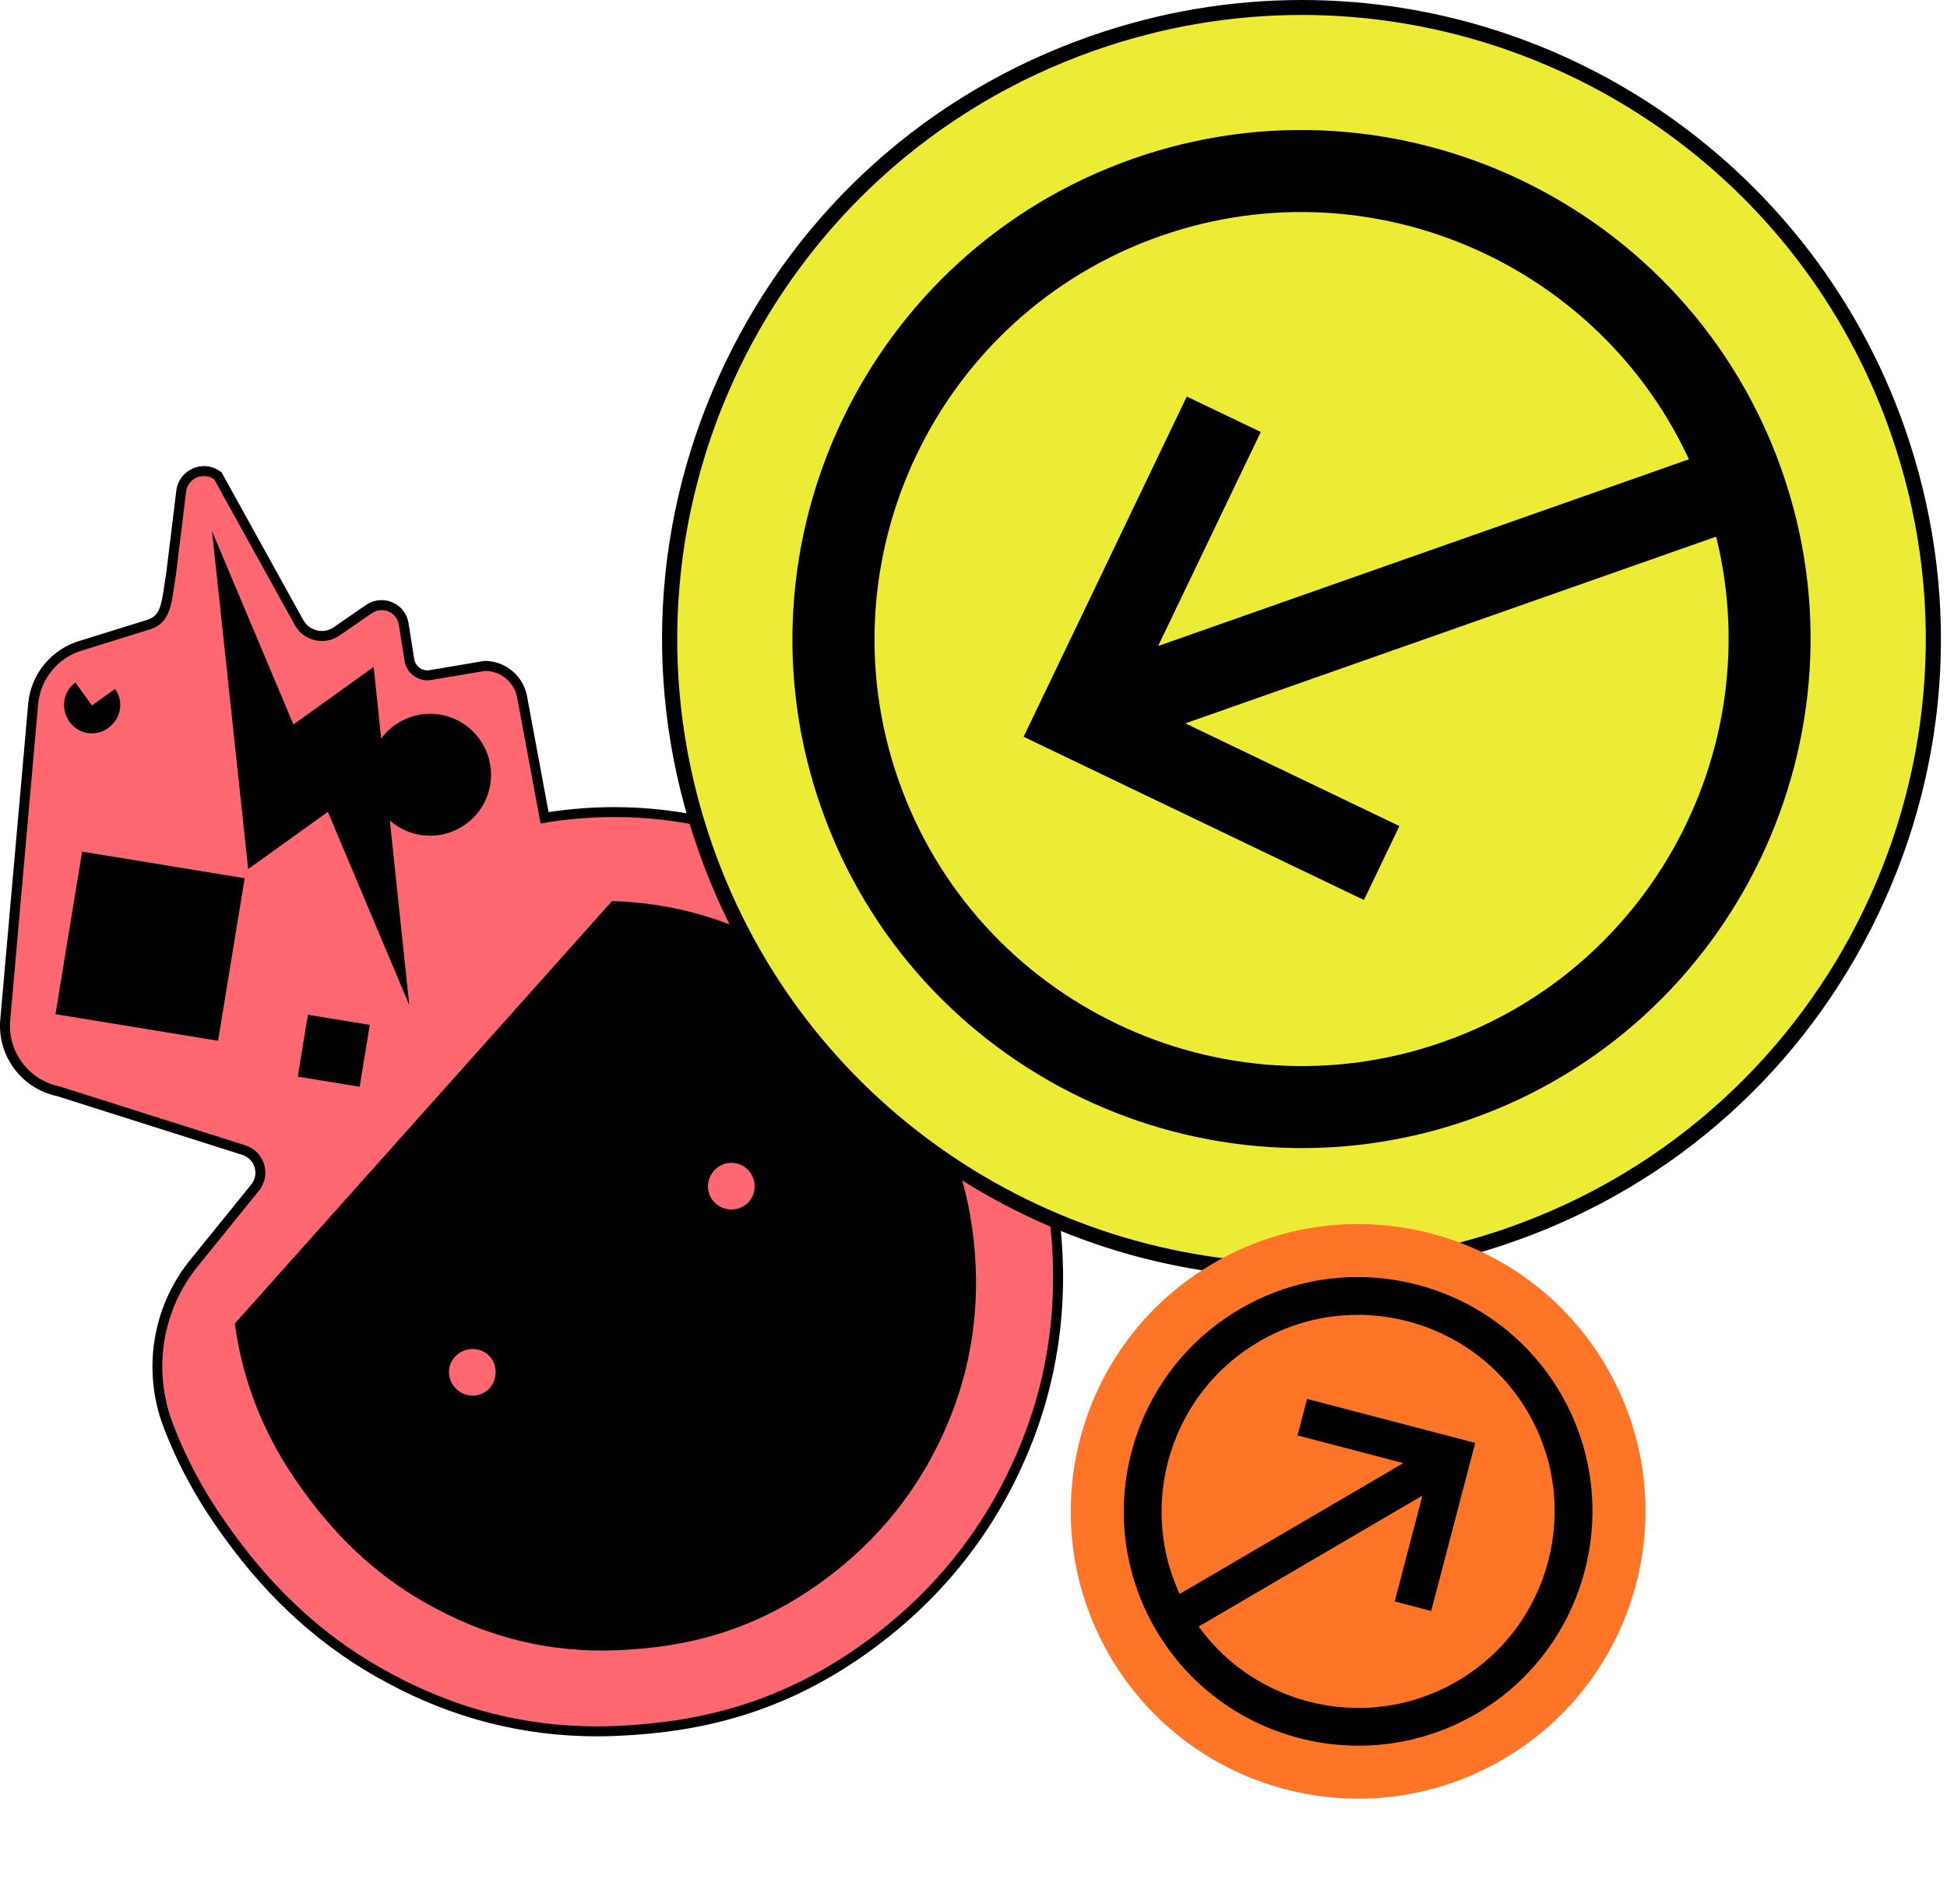
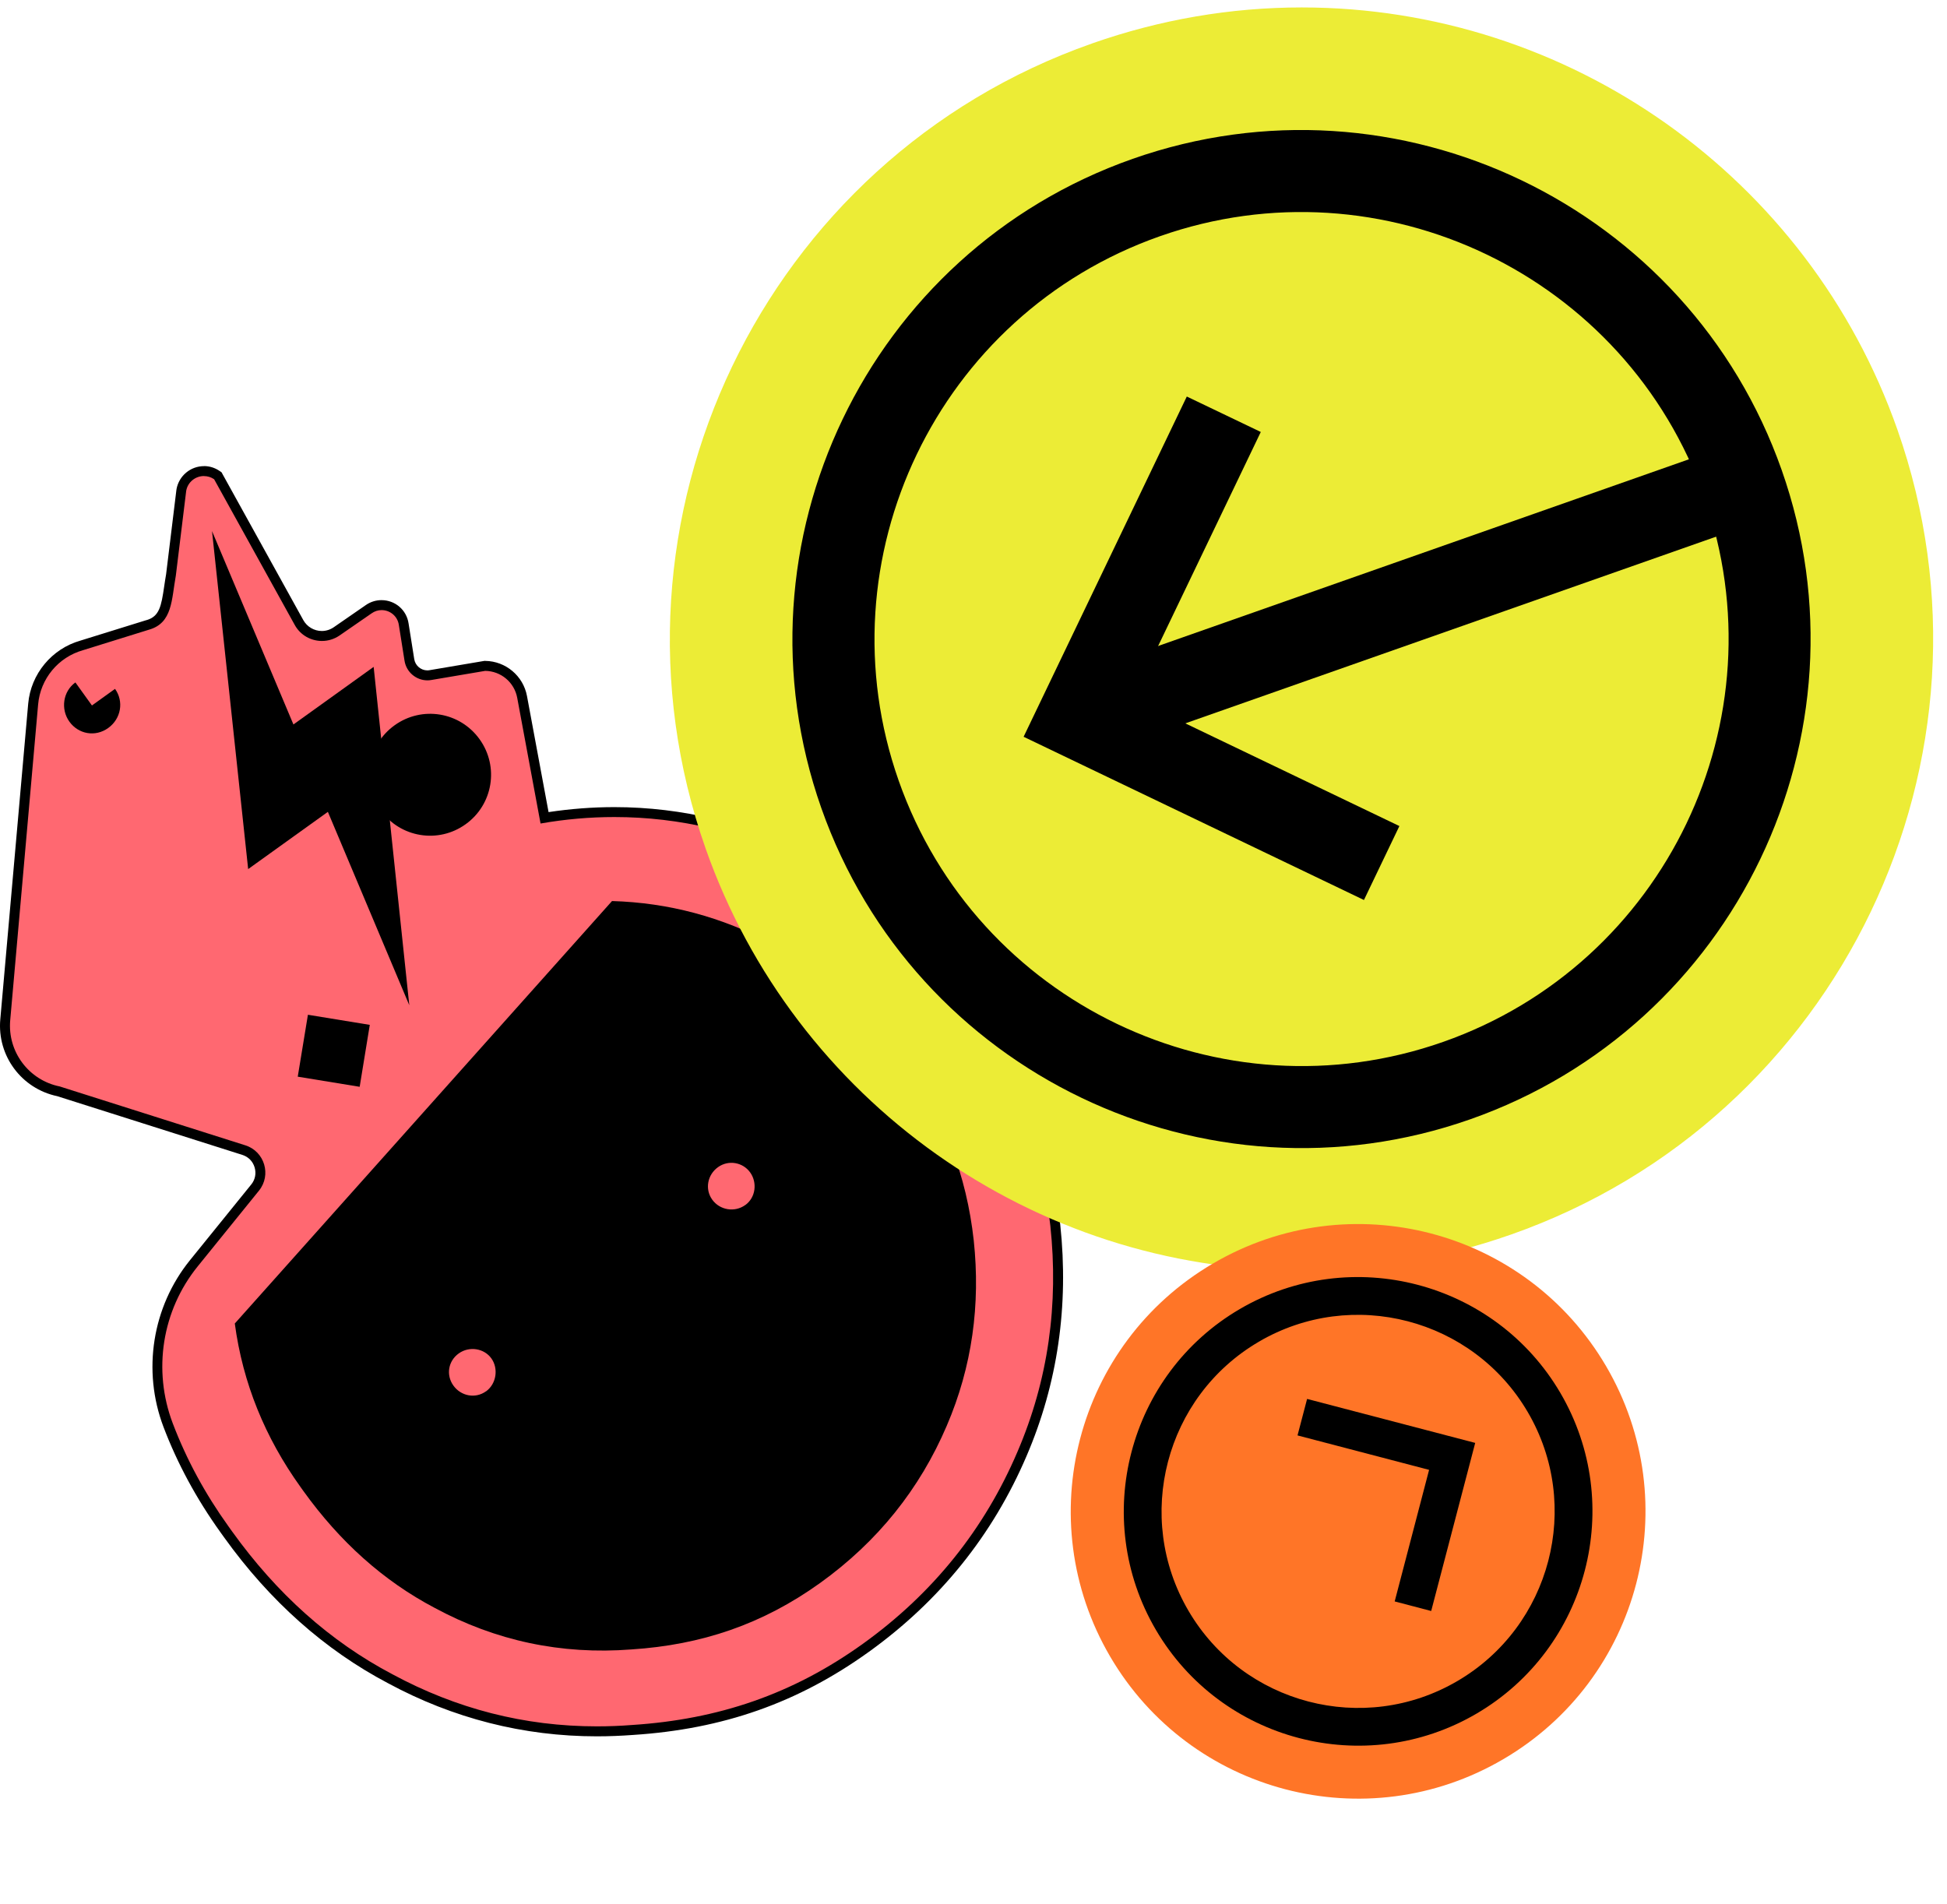
<svg xmlns="http://www.w3.org/2000/svg" width="275" height="269" viewBox="0 0 275 269" fill="none">
  <path fill-rule="evenodd" clip-rule="evenodd" d="M84.325 244.561C74.079 244.561 64.255 242.061 55.122 237.124C46.327 232.498 38.637 225.646 32.264 216.773L31.728 216.026C28.39 211.379 25.707 206.421 23.764 201.295C20.834 193.584 22.229 184.83 27.391 178.443L36.045 167.747C36.749 166.873 36.975 165.754 36.651 164.683C36.327 163.606 35.531 162.796 34.461 162.458L8.279 154.148C3.568 153.177 0.335 148.846 0.765 144.05L4.708 99.439C5.053 95.552 7.807 92.221 11.567 91.165L20.863 88.278C23.116 87.644 23.468 85.904 23.905 82.891C23.982 82.334 24.067 81.757 24.172 81.186L25.63 69.243C25.919 67.659 27.257 66.539 28.827 66.539C29.475 66.539 30.102 66.736 30.644 67.102L30.785 67.194L42.249 87.926C42.897 89.095 44.136 89.827 45.474 89.827C46.221 89.827 46.939 89.602 47.559 89.172L52.073 86.052C52.608 85.672 53.242 85.461 53.897 85.461C55.481 85.461 56.798 86.595 57.03 88.158L57.833 93.207C58.03 94.468 59.101 95.376 60.375 95.376C60.516 95.376 60.664 95.362 60.812 95.341L68.488 94.038H68.551C71.1 94.066 73.29 95.911 73.762 98.418L76.938 115.495C80.227 114.96 83.529 114.692 86.797 114.692C96.282 114.692 105.599 116.96 113.732 121.241L114 121.382C123.042 126.241 130.521 132.903 136.865 141.733L137.344 142.395C143.985 151.642 147.823 161.662 149.083 173.042C150.294 184.394 148.71 195.26 144.379 205.358C139.668 216.407 132.246 225.625 122.324 232.751C112.451 239.842 101.993 243.525 89.409 244.342C87.719 244.469 86.015 244.539 84.346 244.539L84.325 244.561Z" fill="#FF6871" />
  <path d="M28.821 67.251C29.307 67.251 29.8 67.392 30.244 67.695L41.631 88.279C42.433 89.737 43.933 90.539 45.475 90.539C46.335 90.539 47.201 90.286 47.961 89.765L52.475 86.645C52.919 86.328 53.412 86.18 53.898 86.18C55.053 86.18 56.144 86.997 56.334 88.279L57.137 93.335C57.391 94.948 58.792 96.102 60.369 96.102C60.552 96.102 60.736 96.088 60.919 96.053L68.531 94.764C70.756 94.793 72.651 96.384 73.052 98.567L76.348 116.32H76.39C79.833 115.714 83.312 115.412 86.777 115.412C96.002 115.412 105.156 117.545 113.381 121.883C113.466 121.932 113.557 121.975 113.642 122.024C122.437 126.756 129.958 133.39 136.268 142.164L136.507 142.495L136.747 142.826C143.289 151.931 147.127 161.98 148.352 173.142C149.535 184.219 148.07 194.93 143.697 205.098C139.064 215.95 131.81 225.062 121.874 232.196C111.945 239.329 101.431 242.872 89.326 243.66C87.636 243.794 85.967 243.857 84.312 243.857C74.073 243.857 64.454 241.372 55.44 236.506C46.567 231.837 39.06 225.055 32.814 216.366L32.279 215.619C28.99 211.042 26.349 206.183 24.399 201.049C21.554 193.557 22.878 185.12 27.92 178.888L36.574 168.191C38.37 165.973 37.37 162.642 34.652 161.783L8.435 153.466C4.062 152.586 1.048 148.558 1.442 144.115L5.385 99.504C5.702 95.877 8.23 92.828 11.73 91.842L21.04 88.948C24.378 88.004 24.216 84.723 24.835 81.307L26.3 69.329C26.533 68.054 27.638 67.244 28.8 67.244M28.821 65.843C26.913 65.843 25.279 67.209 24.934 69.082V69.125L24.92 69.167L23.462 81.11C23.357 81.688 23.279 82.251 23.195 82.8C22.779 85.68 22.497 87.089 20.674 87.603H20.652L20.631 87.61L11.336 90.497C7.308 91.645 4.357 95.208 3.984 99.384L0.041 143.995C-0.417 149.136 3.041 153.783 8.083 154.84L34.23 163.135C35.075 163.403 35.708 164.044 35.962 164.896C36.215 165.748 36.046 166.628 35.483 167.318L26.828 178.015C21.505 184.592 20.075 193.613 23.089 201.556C25.054 206.739 27.765 211.746 31.138 216.443L31.673 217.189C38.11 226.154 45.891 233.069 54.785 237.752C64.01 242.738 73.946 245.266 84.312 245.266C85.995 245.266 87.72 245.195 89.439 245.069C102.142 244.245 112.719 240.52 122.705 233.344C132.733 226.14 140.233 216.823 145 205.655C149.38 195.451 150.979 184.465 149.753 172.994C148.486 161.487 144.599 151.354 137.888 142.009L137.648 141.678L137.409 141.347C131 132.425 123.444 125.7 114.311 120.792L114.036 120.644C105.804 116.306 96.375 114.01 86.777 114.01C83.685 114.01 80.566 114.25 77.481 114.714L74.432 98.314C73.904 95.476 71.425 93.391 68.538 93.356H68.411L68.284 93.377L60.672 94.666C60.566 94.687 60.461 94.694 60.355 94.694C59.447 94.694 58.658 94.018 58.51 93.117L57.708 88.061C57.426 86.159 55.813 84.772 53.877 84.772C53.074 84.772 52.292 85.025 51.63 85.497L47.137 88.603C46.637 88.948 46.053 89.131 45.454 89.131C44.37 89.131 43.37 88.539 42.842 87.596L31.455 67.012L31.293 66.716L31.018 66.526C30.356 66.075 29.596 65.836 28.807 65.836L28.821 65.843Z" fill="black" />
  <path fill-rule="evenodd" clip-rule="evenodd" d="M109.091 133.326C101.936 129.517 94.422 127.51 86.444 127.277L33.164 186.951C34.291 195.395 37.46 203.091 42.424 210.014L42.861 210.626C47.98 217.746 54.128 223.302 61.402 227.126C69.98 231.759 79.233 233.759 89.169 232.992C99.084 232.351 107.704 229.443 115.844 223.598C123.978 217.753 129.928 210.288 133.724 201.394C137.301 193.064 138.505 184.282 137.533 175.205C136.526 166.065 133.379 157.825 128.02 150.368L127.822 150.1L127.625 149.826C122.456 142.636 116.295 137.2 109.091 133.326ZM68.635 196.535C67.142 197.606 65.114 197.211 64.043 195.725C62.973 194.233 63.297 192.254 64.79 191.183C66.282 190.113 68.374 190.451 69.402 191.881C70.423 193.303 70.127 195.472 68.642 196.542L68.635 196.535ZM105.26 170.219C103.767 171.29 101.669 170.945 100.598 169.459C99.528 167.966 99.922 165.938 101.415 164.867C102.908 163.797 104.936 164.184 105.957 165.614C106.978 167.036 106.753 169.156 105.26 170.226V170.219Z" fill="black" />
  <path fill-rule="evenodd" clip-rule="evenodd" d="M65.771 116.425C69.637 113.651 70.517 108.285 67.736 104.419C64.954 100.546 59.595 99.672 55.729 102.454C51.863 105.236 50.983 110.594 53.764 114.461C56.546 118.327 61.905 119.207 65.771 116.425Z" fill="black" />
-   <path d="M11.596 120.293L7.836 143.257L30.8 147.017L34.56 124.053L11.596 120.293Z" fill="black" />
  <path fill-rule="evenodd" clip-rule="evenodd" d="M29.945 75.012L35.051 122.763L41.424 118.186L46.311 114.679L57.81 141.995L52.775 94.201L46.332 98.828L41.445 102.335L29.945 75.019V75.012Z" fill="black" />
  <path fill-rule="evenodd" clip-rule="evenodd" d="M12.994 99.645L16.247 97.307C17.515 99.067 17.114 101.518 15.283 102.835C13.452 104.152 11.072 103.701 9.804 101.94C8.536 100.18 8.889 97.659 10.649 96.398L12.987 99.652L12.994 99.645Z" fill="black" />
  <path d="M43.491 143.347L42.055 152.086L50.801 153.516L52.23 144.769L43.491 143.34V143.347Z" fill="black" />
  <path d="M183.792 179.481C146.018 179.481 112.21 155.524 99.668 119.87C83.352 73.485 107.816 22.473 154.201 6.156L154.272 6.128C163.849 2.762 173.806 1.051 183.862 1.051C221.635 1.051 255.444 25.008 267.986 60.661C284.302 107.047 259.838 158.059 213.453 174.375L213.368 174.403C203.798 177.77 193.841 179.481 183.785 179.481H183.792Z" fill="#ECEC36" />
-   <path d="M183.869 2.113C220.22 2.113 254.247 24.774 266.993 61.019C283.14 106.926 259.014 157.234 213.107 173.388L213.03 173.416C203.361 176.817 193.488 178.43 183.792 178.43C147.441 178.43 113.414 155.769 100.668 119.524C84.521 73.617 108.646 23.309 154.553 7.155L154.631 7.126C164.299 3.725 174.172 2.113 183.869 2.113ZM183.876 0C173.693 0 163.616 1.732 153.926 5.134L153.849 5.162C131.11 13.162 112.851 29.534 102.428 51.266C92.006 72.997 90.668 97.489 98.668 120.221C111.358 156.297 145.568 180.535 183.785 180.535C193.96 180.535 204.037 178.81 213.727 175.402L213.804 175.374C236.543 167.374 254.803 151.001 265.225 129.27C275.647 107.538 276.985 83.046 268.986 60.315C256.296 24.238 222.093 0 183.876 0Z" fill="black" />
  <path d="M159.97 22.442C197.37 9.287 238.503 29.012 251.657 66.412C264.811 103.812 245.087 144.944 207.687 158.098C170.287 171.253 129.155 151.528 116 114.128C102.846 76.728 122.57 35.596 159.97 22.442ZM203.849 147.169C235.221 136.134 251.77 101.629 240.735 70.257C229.7 38.885 195.194 22.336 163.822 33.371C132.45 44.406 115.901 78.911 126.936 110.283C137.971 141.655 172.477 158.204 203.849 147.169Z" fill="black" />
  <path d="M243.544 63.12L150.383 95.891L154.227 106.818L247.388 74.048L243.544 63.12Z" fill="black" />
  <path d="M167.627 56.012L178.077 61.019L160.035 98.637L197.654 116.685L192.647 127.129L144.578 104.073L167.627 56.012Z" fill="black" />
  <path d="M171.348 178.466L171.317 178.484C151.98 189.802 145.48 214.652 156.797 233.989C168.115 253.326 192.966 259.827 212.303 248.509L212.333 248.492C231.67 237.174 238.171 212.323 226.853 192.986C215.535 173.649 190.685 167.148 171.348 178.466Z" fill="#FF7527" />
  <path d="M208.546 242.061C192.793 251.279 172.476 245.97 163.251 230.21C154.033 214.457 159.35 194.141 175.103 184.916C190.856 175.698 211.172 181.014 220.397 196.767C229.615 212.52 224.305 232.836 208.546 242.061ZM177.8 189.528C164.582 197.26 160.125 214.309 167.857 227.52C175.589 240.737 192.638 245.195 205.848 237.456C219.066 229.724 223.524 212.675 215.785 199.464C208.053 186.246 191.004 181.789 177.793 189.528H177.8Z" fill="black" />
-   <path d="M203.758 203.414L164.516 226.383L167.208 230.984L206.451 208.015L203.758 203.414Z" fill="black" />
  <path d="M202.145 227.562L196.99 226.21L201.849 207.626L183.266 202.76L184.618 197.605L208.363 203.817L202.145 227.562Z" fill="black" />
</svg>